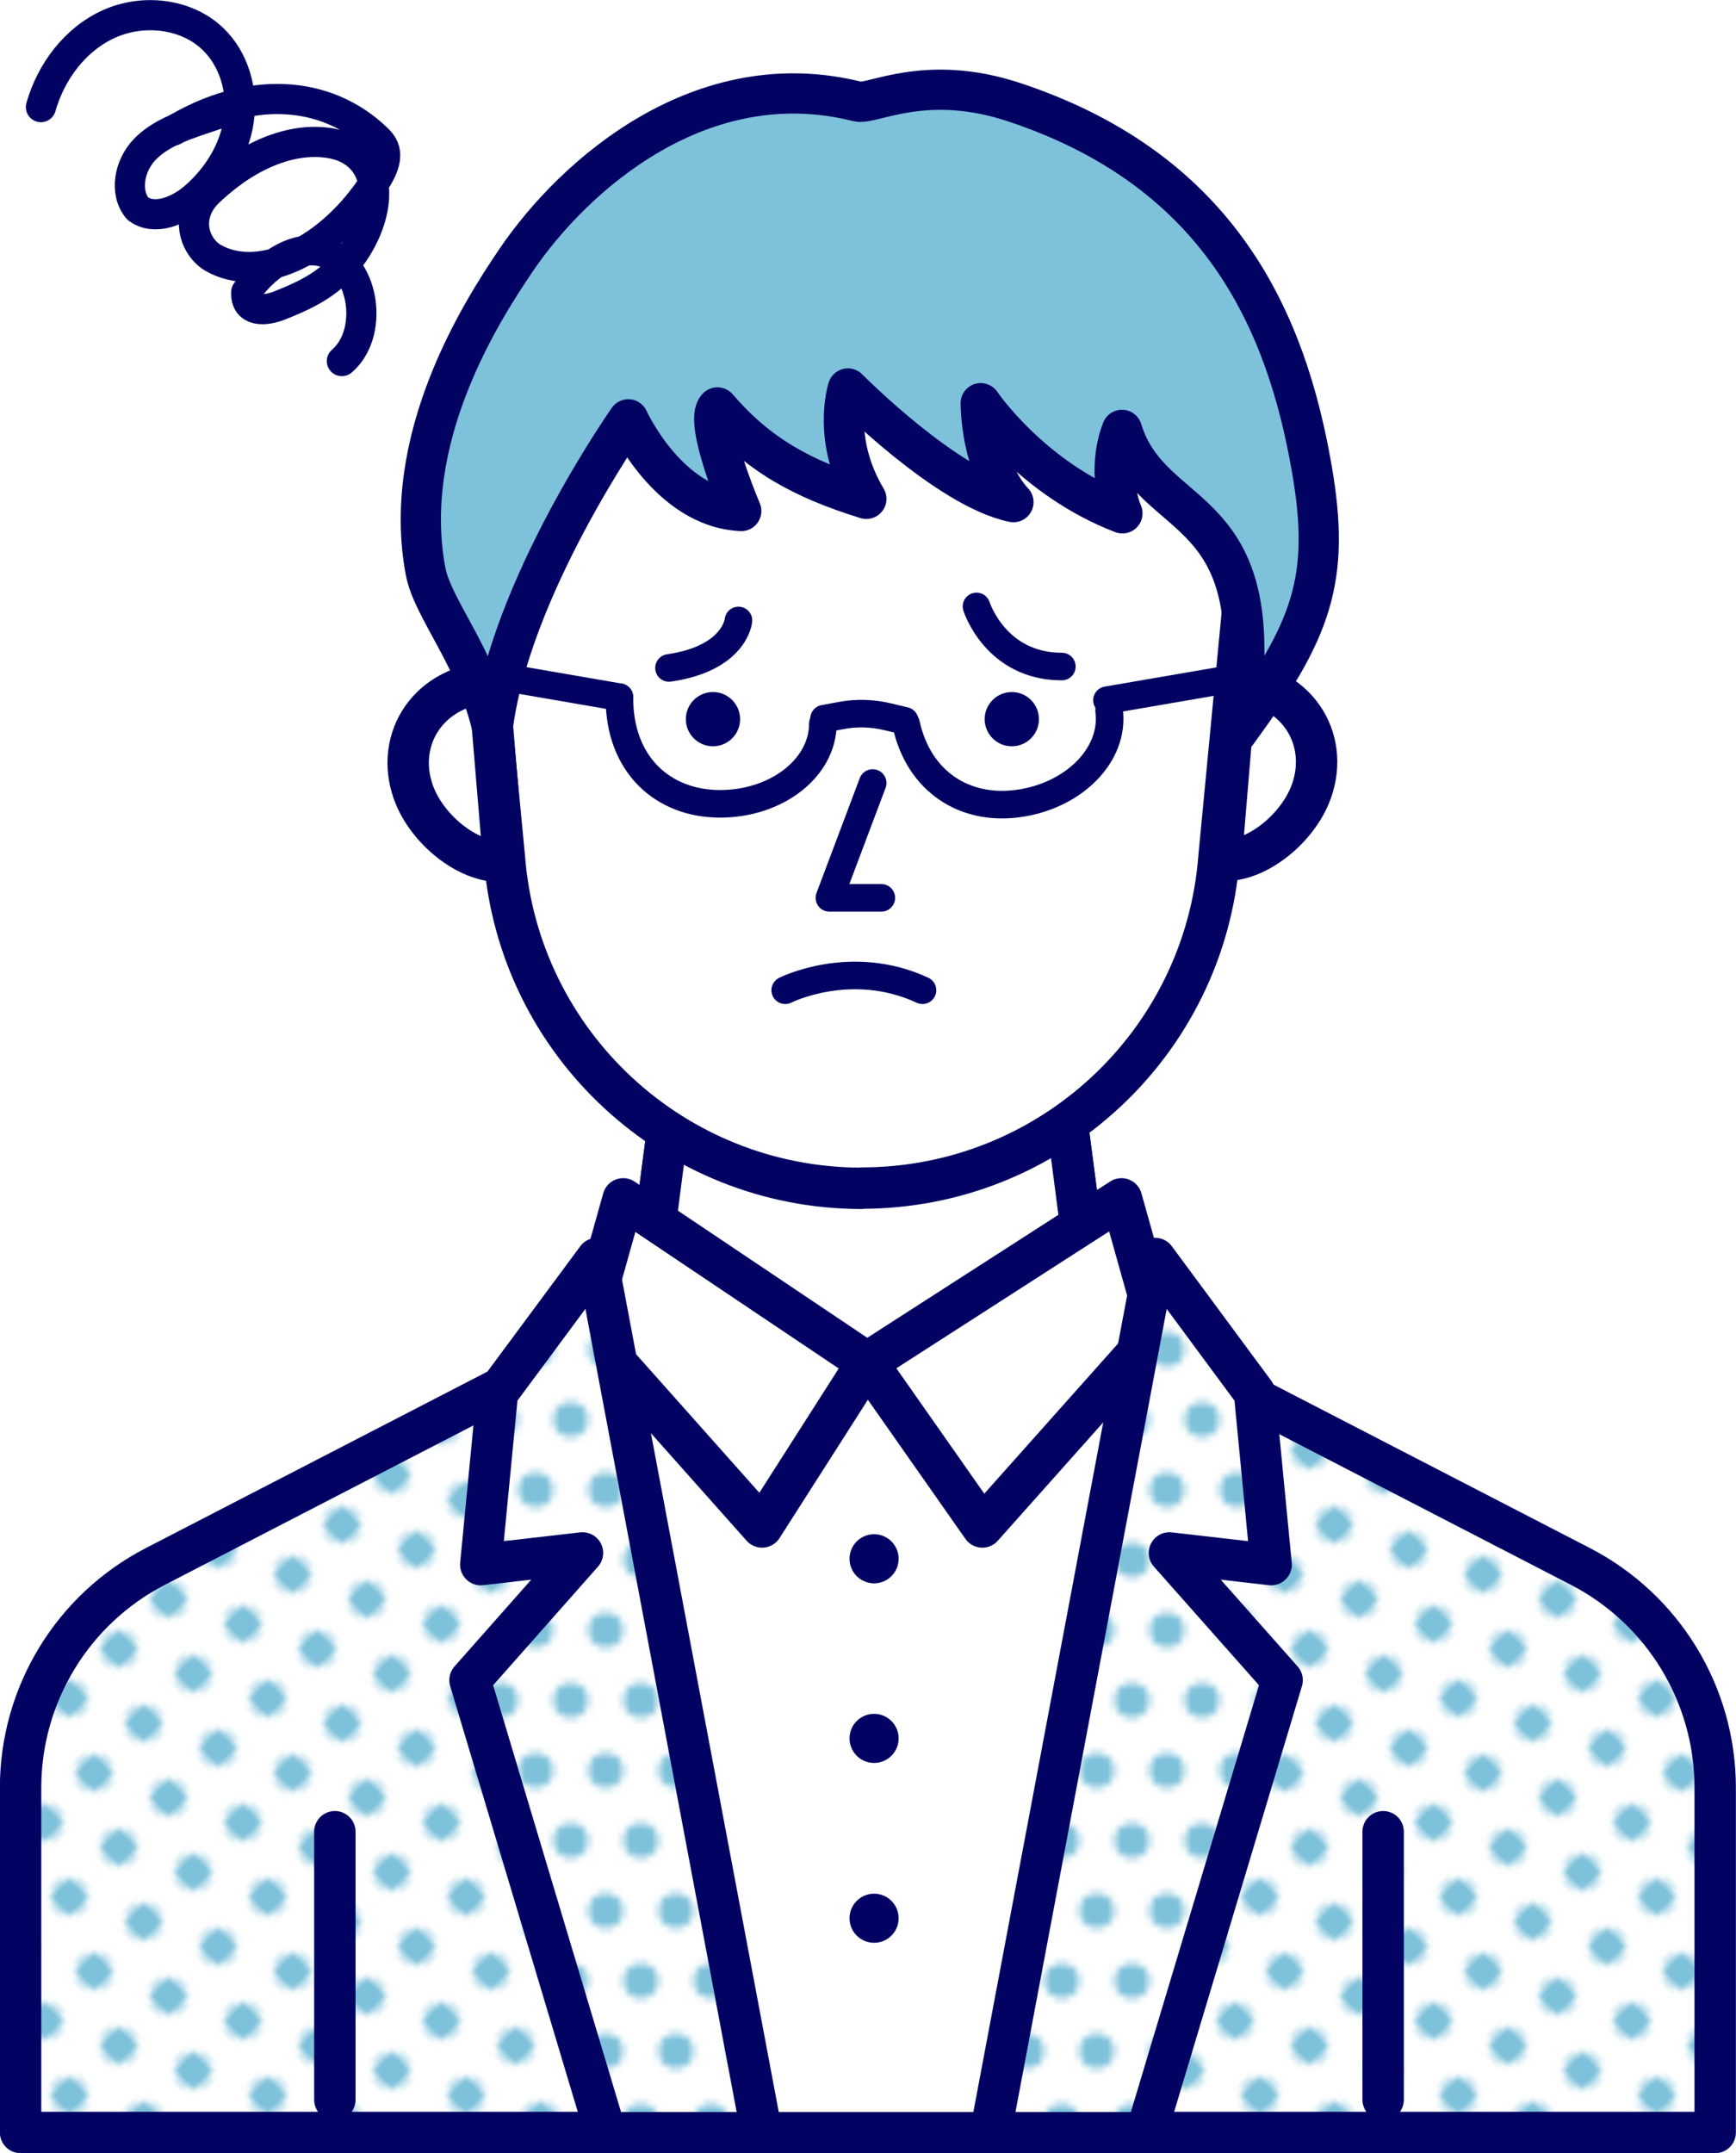
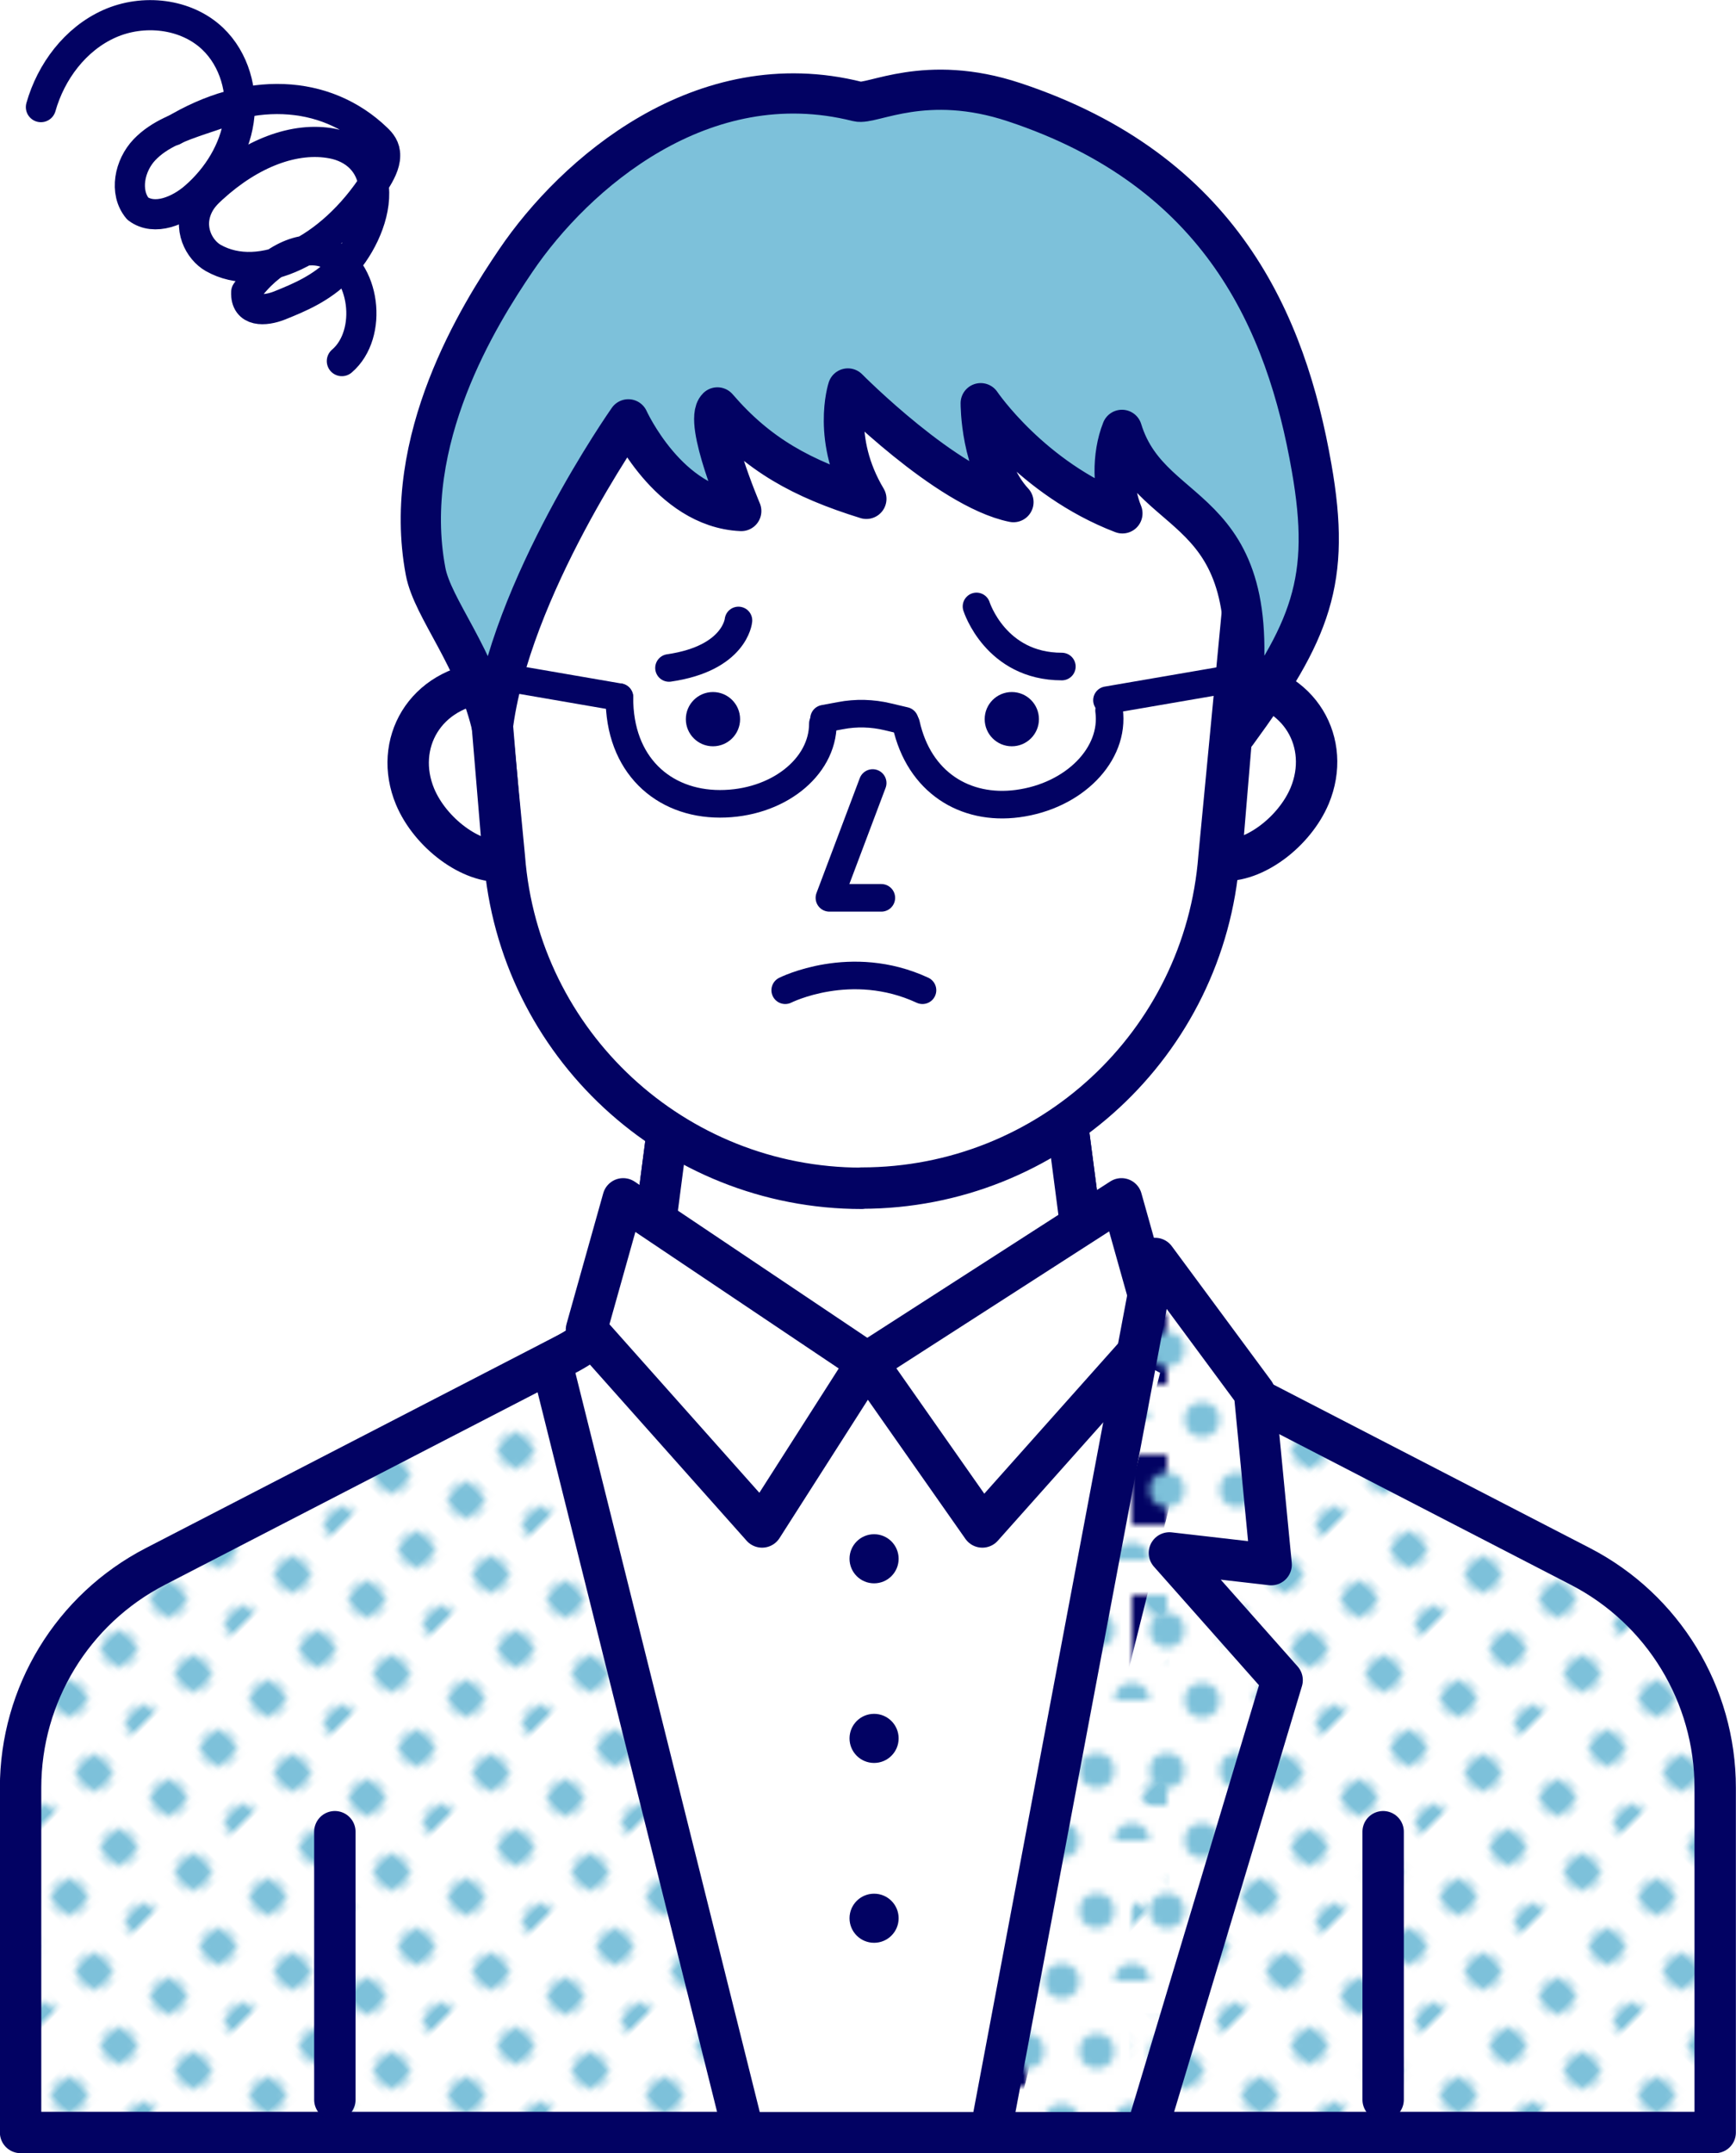
<svg xmlns="http://www.w3.org/2000/svg" xmlns:xlink="http://www.w3.org/1999/xlink" id="_レイヤー_2" viewBox="0 0 74.24 92.07">
  <defs>
    <style>.cls-1,.cls-2,.cls-3,.cls-4,.cls-5{fill:none;}.cls-6,.cls-7{fill:#7dc1da;}.cls-7{stroke-width:1.72px;}.cls-7,.cls-8,.cls-9,.cls-2,.cls-3,.cls-4,.cls-10,.cls-11{stroke-linejoin:round;}.cls-7,.cls-8,.cls-9,.cls-2,.cls-3,.cls-4,.cls-10,.cls-11,.cls-5{stroke:#020263;stroke-linecap:round;}.cls-12{fill:#020263;}.cls-8{fill:url(#Unnamed_Pattern_8-3);}.cls-8,.cls-9,.cls-4,.cls-10,.cls-11{stroke-width:1.77px;}.cls-9{fill:url(#Unnamed_Pattern_8-2);}.cls-13,.cls-11{fill:#fff;}.cls-2,.cls-5{stroke-width:1.18px;}.cls-3{stroke-width:1.29px;}.cls-10{fill:url(#Unnamed_Pattern_8);}.cls-5{stroke-miterlimit:10;}</style>
    <pattern id="Unnamed_Pattern_8" x="0" y="0" width="20" height="20" patternTransform="translate(-4324.53 -6049.53) rotate(-45) scale(.3)" patternUnits="userSpaceOnUse" viewBox="0 0 20 20">
      <rect class="cls-1" y="0" width="20" height="20" />
      <rect class="cls-13" x="10" y="15" width="10" height="10" />
      <circle class="cls-6" cx="15" cy="20" r="2.5" />
      <rect class="cls-13" y="15" width="10" height="10" />
      <circle class="cls-6" cx="5" cy="20" r="2.5" />
-       <rect class="cls-13" x="15" y="5" width="10" height="10" />
      <circle class="cls-6" cx="20" cy="10" r="2.5" />
      <rect class="cls-13" x="5" y="5" width="10" height="10" />
      <circle class="cls-6" cx="10" cy="10" r="2.5" />
      <rect class="cls-13" x="-5" y="5" width="10" height="10" />
      <circle class="cls-6" cy="10" r="2.5" />
      <rect class="cls-13" x="10" y="-5" width="10" height="10" />
-       <circle class="cls-6" cx="15" r="2.5" />
      <rect class="cls-13" y="-5" width="10" height="10" />
      <circle class="cls-6" cx="5" r="2.5" />
    </pattern>
    <pattern id="Unnamed_Pattern_8-2" patternTransform="translate(-5932.11 -3497.31) scale(.3)" xlink:href="#Unnamed_Pattern_8" />
    <pattern id="Unnamed_Pattern_8-3" patternTransform="translate(-5932.11 -3497.31) scale(.3)" xlink:href="#Unnamed_Pattern_8" />
  </defs>
  <g id="_オブジェクト1">
    <path class="cls-10" d="M46.32,53.2l-1.28-9.81h-15.85l-1.28,9.81c-.26,2.02-1.92,3.78-3.73,4.72l-17.54,9.06c-3.54,1.83-5.76,5.48-5.76,9.46v14.74h72.47v-14.74c0-3.98-2.22-7.63-5.76-9.46l-17.54-9.06c-1.81-.93-3.46-2.7-3.73-4.72Z" />
    <path class="cls-11" d="M23.58,58.24l8.22,32.95h10.61l8.23-32.96-.59-.3c-1.81-.93-3.46-2.7-3.73-4.72l-1.28-9.81h-15.85l-1.28,9.81c-.26,2.02-1.92,3.78-3.73,4.72l-.61.32Z" />
    <path class="cls-12" d="M38.43,66.65c0,.58-.47,1.05-1.05,1.05s-1.05-.47-1.05-1.05.47-1.05,1.05-1.05,1.05.47,1.05,1.05Z" />
    <path class="cls-12" d="M38.43,74.33c0,.58-.47,1.05-1.05,1.05s-1.05-.47-1.05-1.05.47-1.05,1.05-1.05,1.05.47,1.05,1.05Z" />
    <path class="cls-12" d="M38.43,82.02c0,.58-.47,1.05-1.05,1.05s-1.05-.47-1.05-1.05.47-1.05,1.05-1.05,1.05.47,1.05,1.05Z" />
    <polygon class="cls-11" points="26.65 51.26 37.08 58.26 32.59 65.29 25.08 56.85 26.65 51.26" />
    <polygon class="cls-11" points="47.96 51.26 37.08 58.26 42.01 65.29 49.53 56.85 47.96 51.26" />
-     <polygon class="cls-9" points="25.9 91.19 32.57 91.19 25.53 53.81 21.27 59.56 20.56 66.9 24.91 66.4 20.1 71.84 25.9 91.19" />
    <polygon class="cls-8" points="49.02 91.19 42.36 91.19 49.4 53.81 53.65 59.56 54.36 66.9 50.01 66.4 54.83 71.84 49.02 91.19" />
    <line class="cls-4" x1="14.32" y1="78.32" x2="14.32" y2="89.78" />
    <line class="cls-4" x1="59.15" y1="78.32" x2="59.15" y2="89.78" />
    <path class="cls-11" d="M36.85,50.81c-8.01,0-14.67-6.17-15.28-14.15l-1.02-10.64c-.41-4.24.68-8.5,3.06-12.03,0,0,.02-.04.02-.04,2.65-3.93,8.91-5.76,13.44-5.76,4.73,0,10.22,1.65,12.99,5.74,2.4,3.54,3.49,7.81,3.09,12.06l-1.02,10.66c-.61,7.98-7.27,14.15-15.28,14.15Z" />
    <path class="cls-11" d="M21.54,36.82c-1.39.12-3.14-1.21-3.79-2.76-.93-2.24.4-4.66,3.15-4.89l.64,7.65Z" />
    <path class="cls-11" d="M52.22,36.78c1.39.12,3.14-1.21,3.79-2.76.93-2.24-.4-4.66-3.15-4.89l-.64,7.65Z" />
    <circle class="cls-12" cx="30.49" cy="30.75" r="1.16" />
    <circle class="cls-12" cx="43.27" cy="30.75" r="1.16" />
    <polyline class="cls-2" points="37.32 33.48 35.47 38.39 37.69 38.39" />
-     <path class="cls-7" d="M21.07,31.21c-.68-3.09-2.57-5.18-2.87-6.78-1.06-5.63,2.29-10.98,3.86-13.29,2.52-3.72,7.98-8.47,14.61-6.8.62.16,2.91-1.23,6.7.03,8.87,2.94,11.64,9.43,12.72,15.62.85,4.83-.02,7-3.21,11.36,1.7-10.21-3.59-8.71-4.9-12.97-.44,1.11-.4,2.55.02,3.57-3.89-1.49-6.06-4.71-6.06-4.71,0,0-.02,2.7,1.4,4.23-2.85-.58-7.08-4.86-7.08-4.86,0,0-.72,2.19.79,4.72-2.77-.86-4.63-1.89-6.37-3.91-.61.6,1.02,4.43,1.02,4.43-3.12-.14-4.83-3.92-4.83-3.92,0,0-5.1,7.24-5.81,13.28Z" />
+     <path class="cls-7" d="M21.07,31.21c-.68-3.09-2.57-5.18-2.87-6.78-1.06-5.63,2.29-10.98,3.86-13.29,2.52-3.72,7.98-8.47,14.61-6.8.62.16,2.91-1.23,6.7.03,8.87,2.94,11.64,9.43,12.72,15.62.85,4.83-.02,7-3.21,11.36,1.7-10.21-3.59-8.71-4.9-12.97-.44,1.11-.4,2.55.02,3.57-3.89-1.49-6.06-4.71-6.06-4.71,0,0-.02,2.7,1.4,4.23-2.85-.58-7.08-4.86-7.08-4.86,0,0-.72,2.19.79,4.72-2.77-.86-4.63-1.89-6.37-3.91-.61.6,1.02,4.43,1.02,4.43-3.12-.14-4.83-3.92-4.83-3.92,0,0-5.1,7.24-5.81,13.28" />
    <path class="cls-2" d="M35.19,30.94c0,1.89-1.97,3.43-4.4,3.43s-4.32-1.67-4.3-4.56" />
    <path class="cls-2" d="M47.43,30.38c.25,1.88-1.5,3.66-3.91,3.98-2.25.3-4.22-.91-4.77-3.4" />
    <line class="cls-2" x1="47.34" y1="29.94" x2="53.21" y2="28.93" />
    <line class="cls-2" x1="26.49" y1="29.81" x2="21.39" y2="28.93" />
    <path class="cls-2" d="M35.24,30.73l.7-.13c.67-.13,1.37-.11,2.03.05l.72.17" />
    <path class="cls-5" d="M41.76,25.93s.81,2.57,3.65,2.57" />
    <path class="cls-5" d="M31.58,26.53s-.14,1.62-2.97,2.03" />
    <path class="cls-5" d="M33.58,42.34s2.81-1.42,5.87,0" />
    <path class="cls-3" d="M7.42,5.58c3.16-1.91,6.48-1.78,8.69.34.18.17.37.39.36.74,0,.37-.22.77-.43,1.1-1.91,2.98-4.92,4.4-6.92,3.27-.6-.34-1.12-1.28-.63-2.25.15-.3.37-.52.59-.72,1.66-1.52,3.54-2.23,5.14-1.92.88.17,1.75.79,1.78,2.1.02,1.17-.67,2.49-1.47,3.29s-1.7,1.18-2.57,1.53c-.63.25-1.47.3-1.43-.57.99-1.4,2.41-2.08,3.45-1.67,1.65.66,1.99,3.47.64,4.62" />
    <path class="cls-3" d="M1.75,4.58c.43-1.52,1.47-2.91,2.92-3.56s3.29-.45,4.43.64c.92.88,1.3,2.24,1.11,3.5-.19,1.26-.9,2.41-1.86,3.25-.68.6-1.74,1.05-2.46.51-.59-.71-.35-1.85.29-2.52.64-.67,1.55-.99,2.43-1.29l1.13-.38" />
  </g>
</svg>